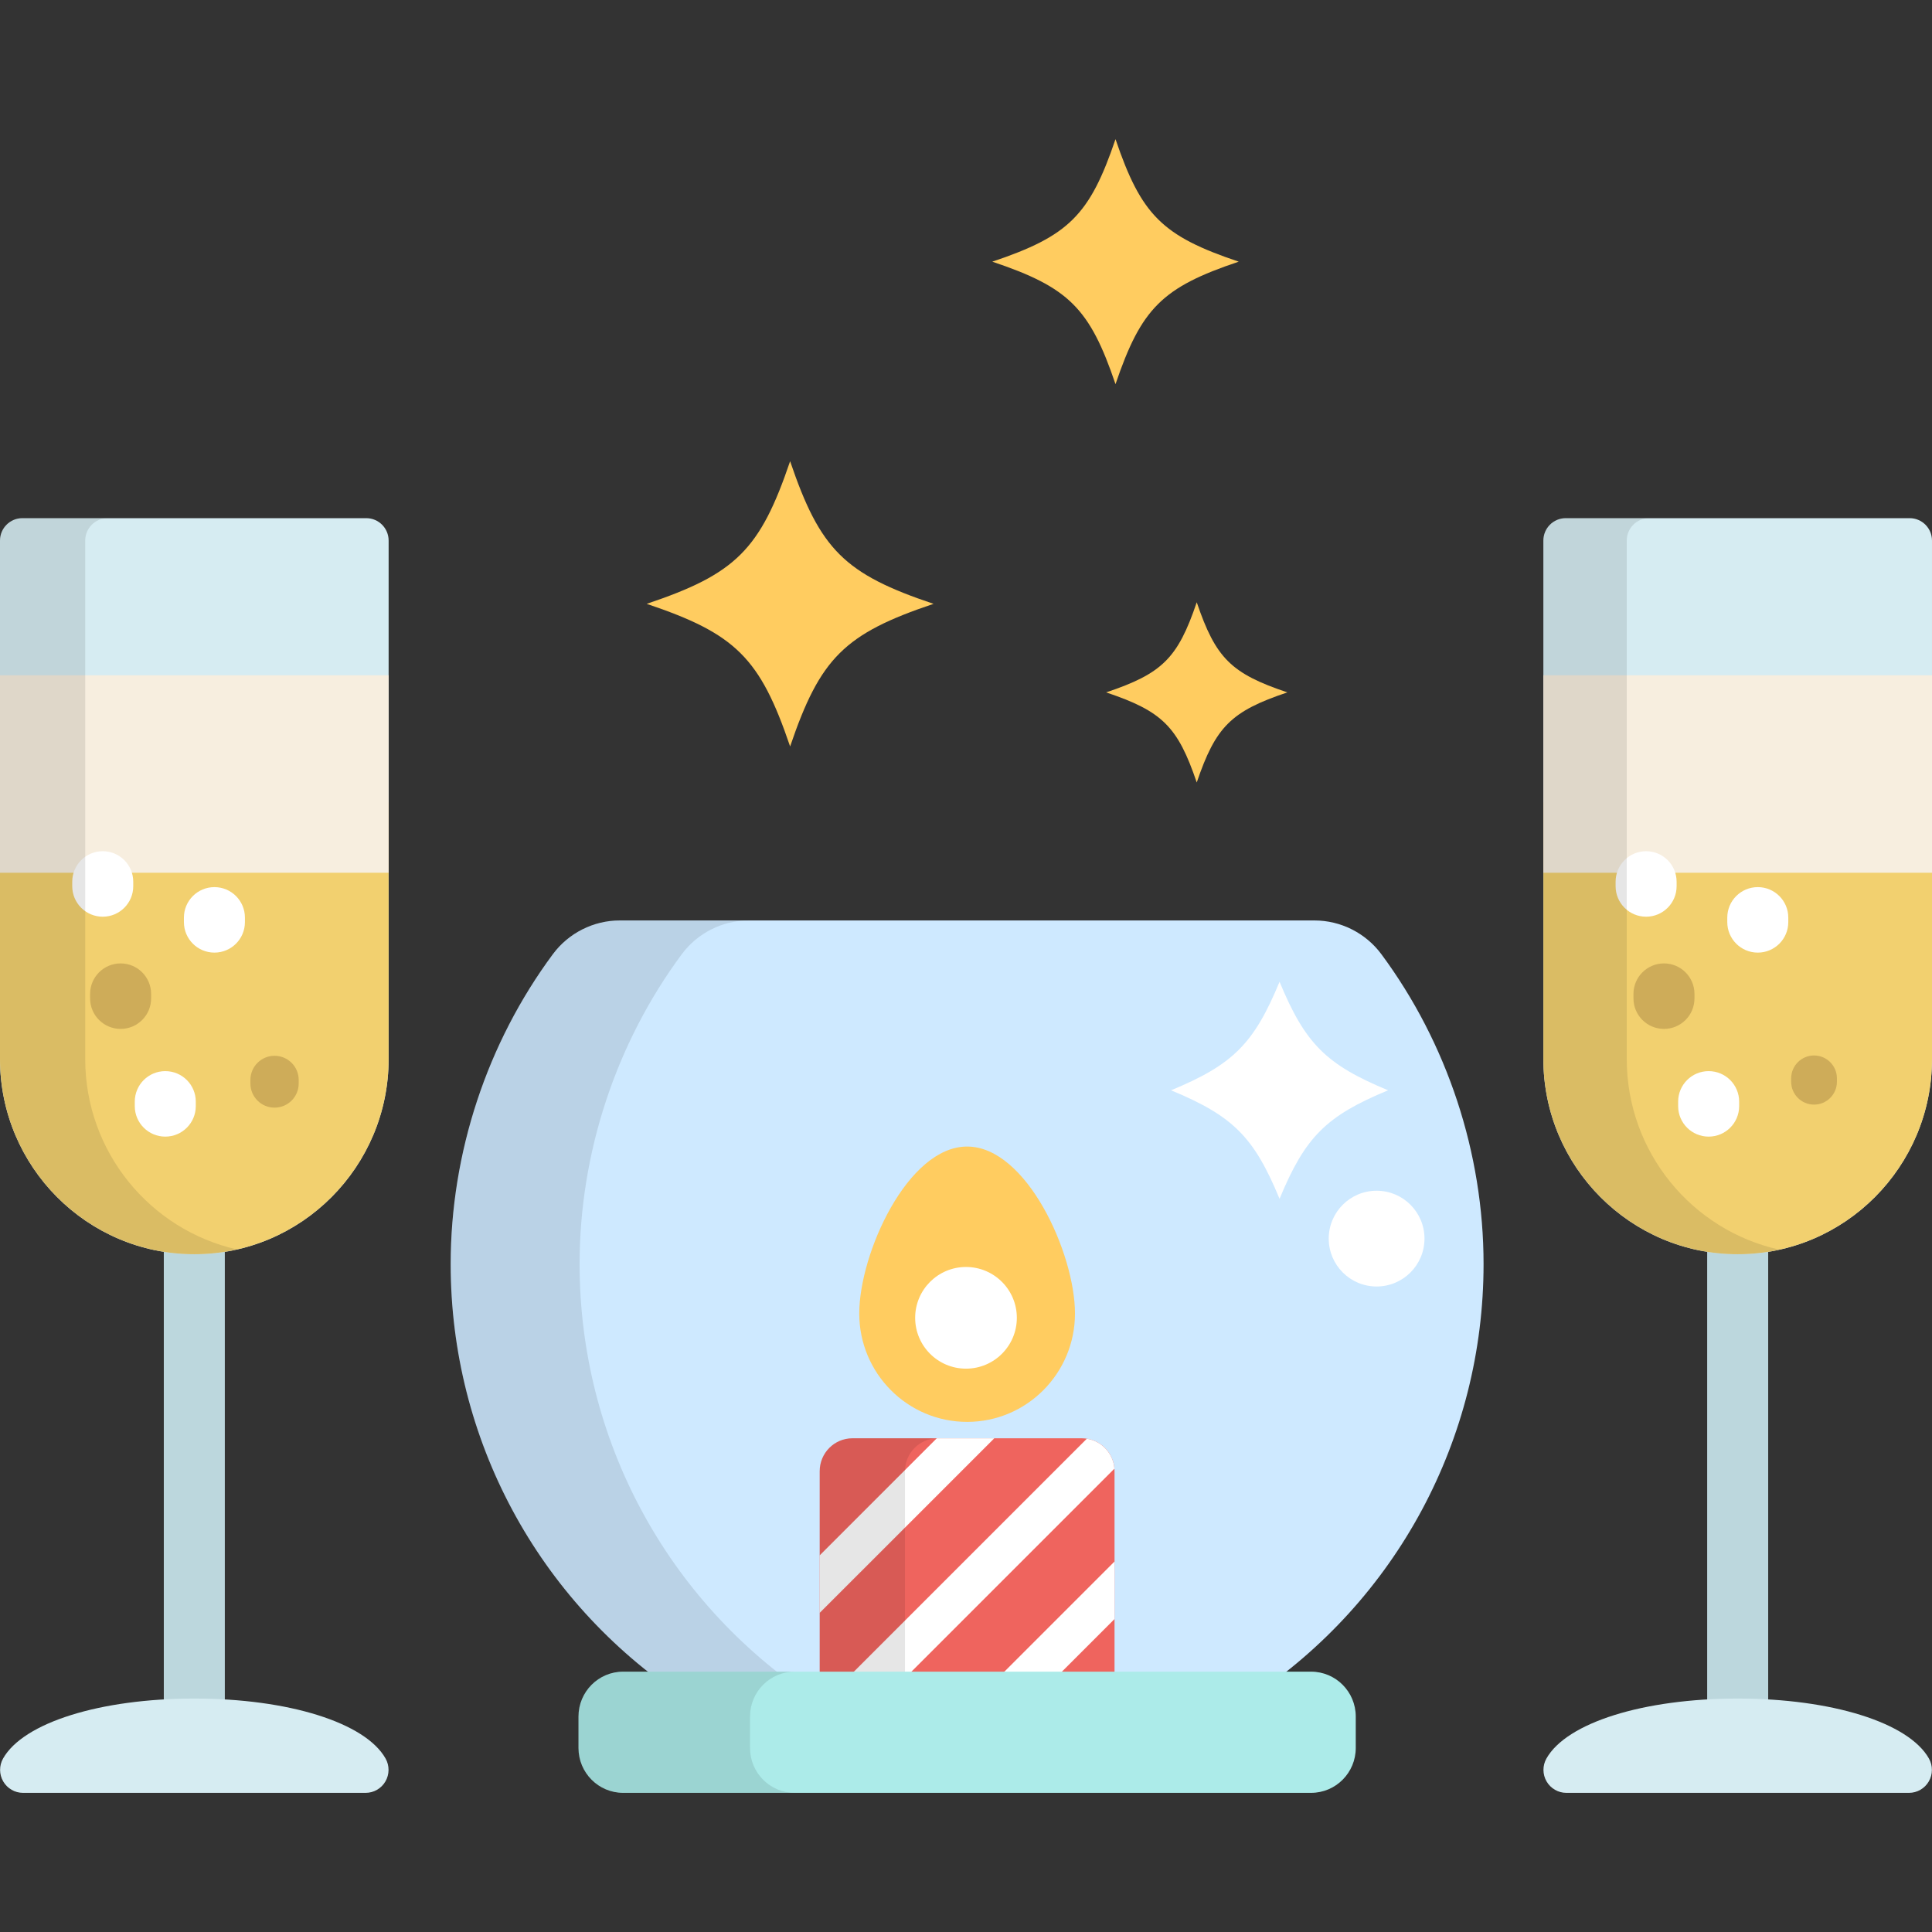
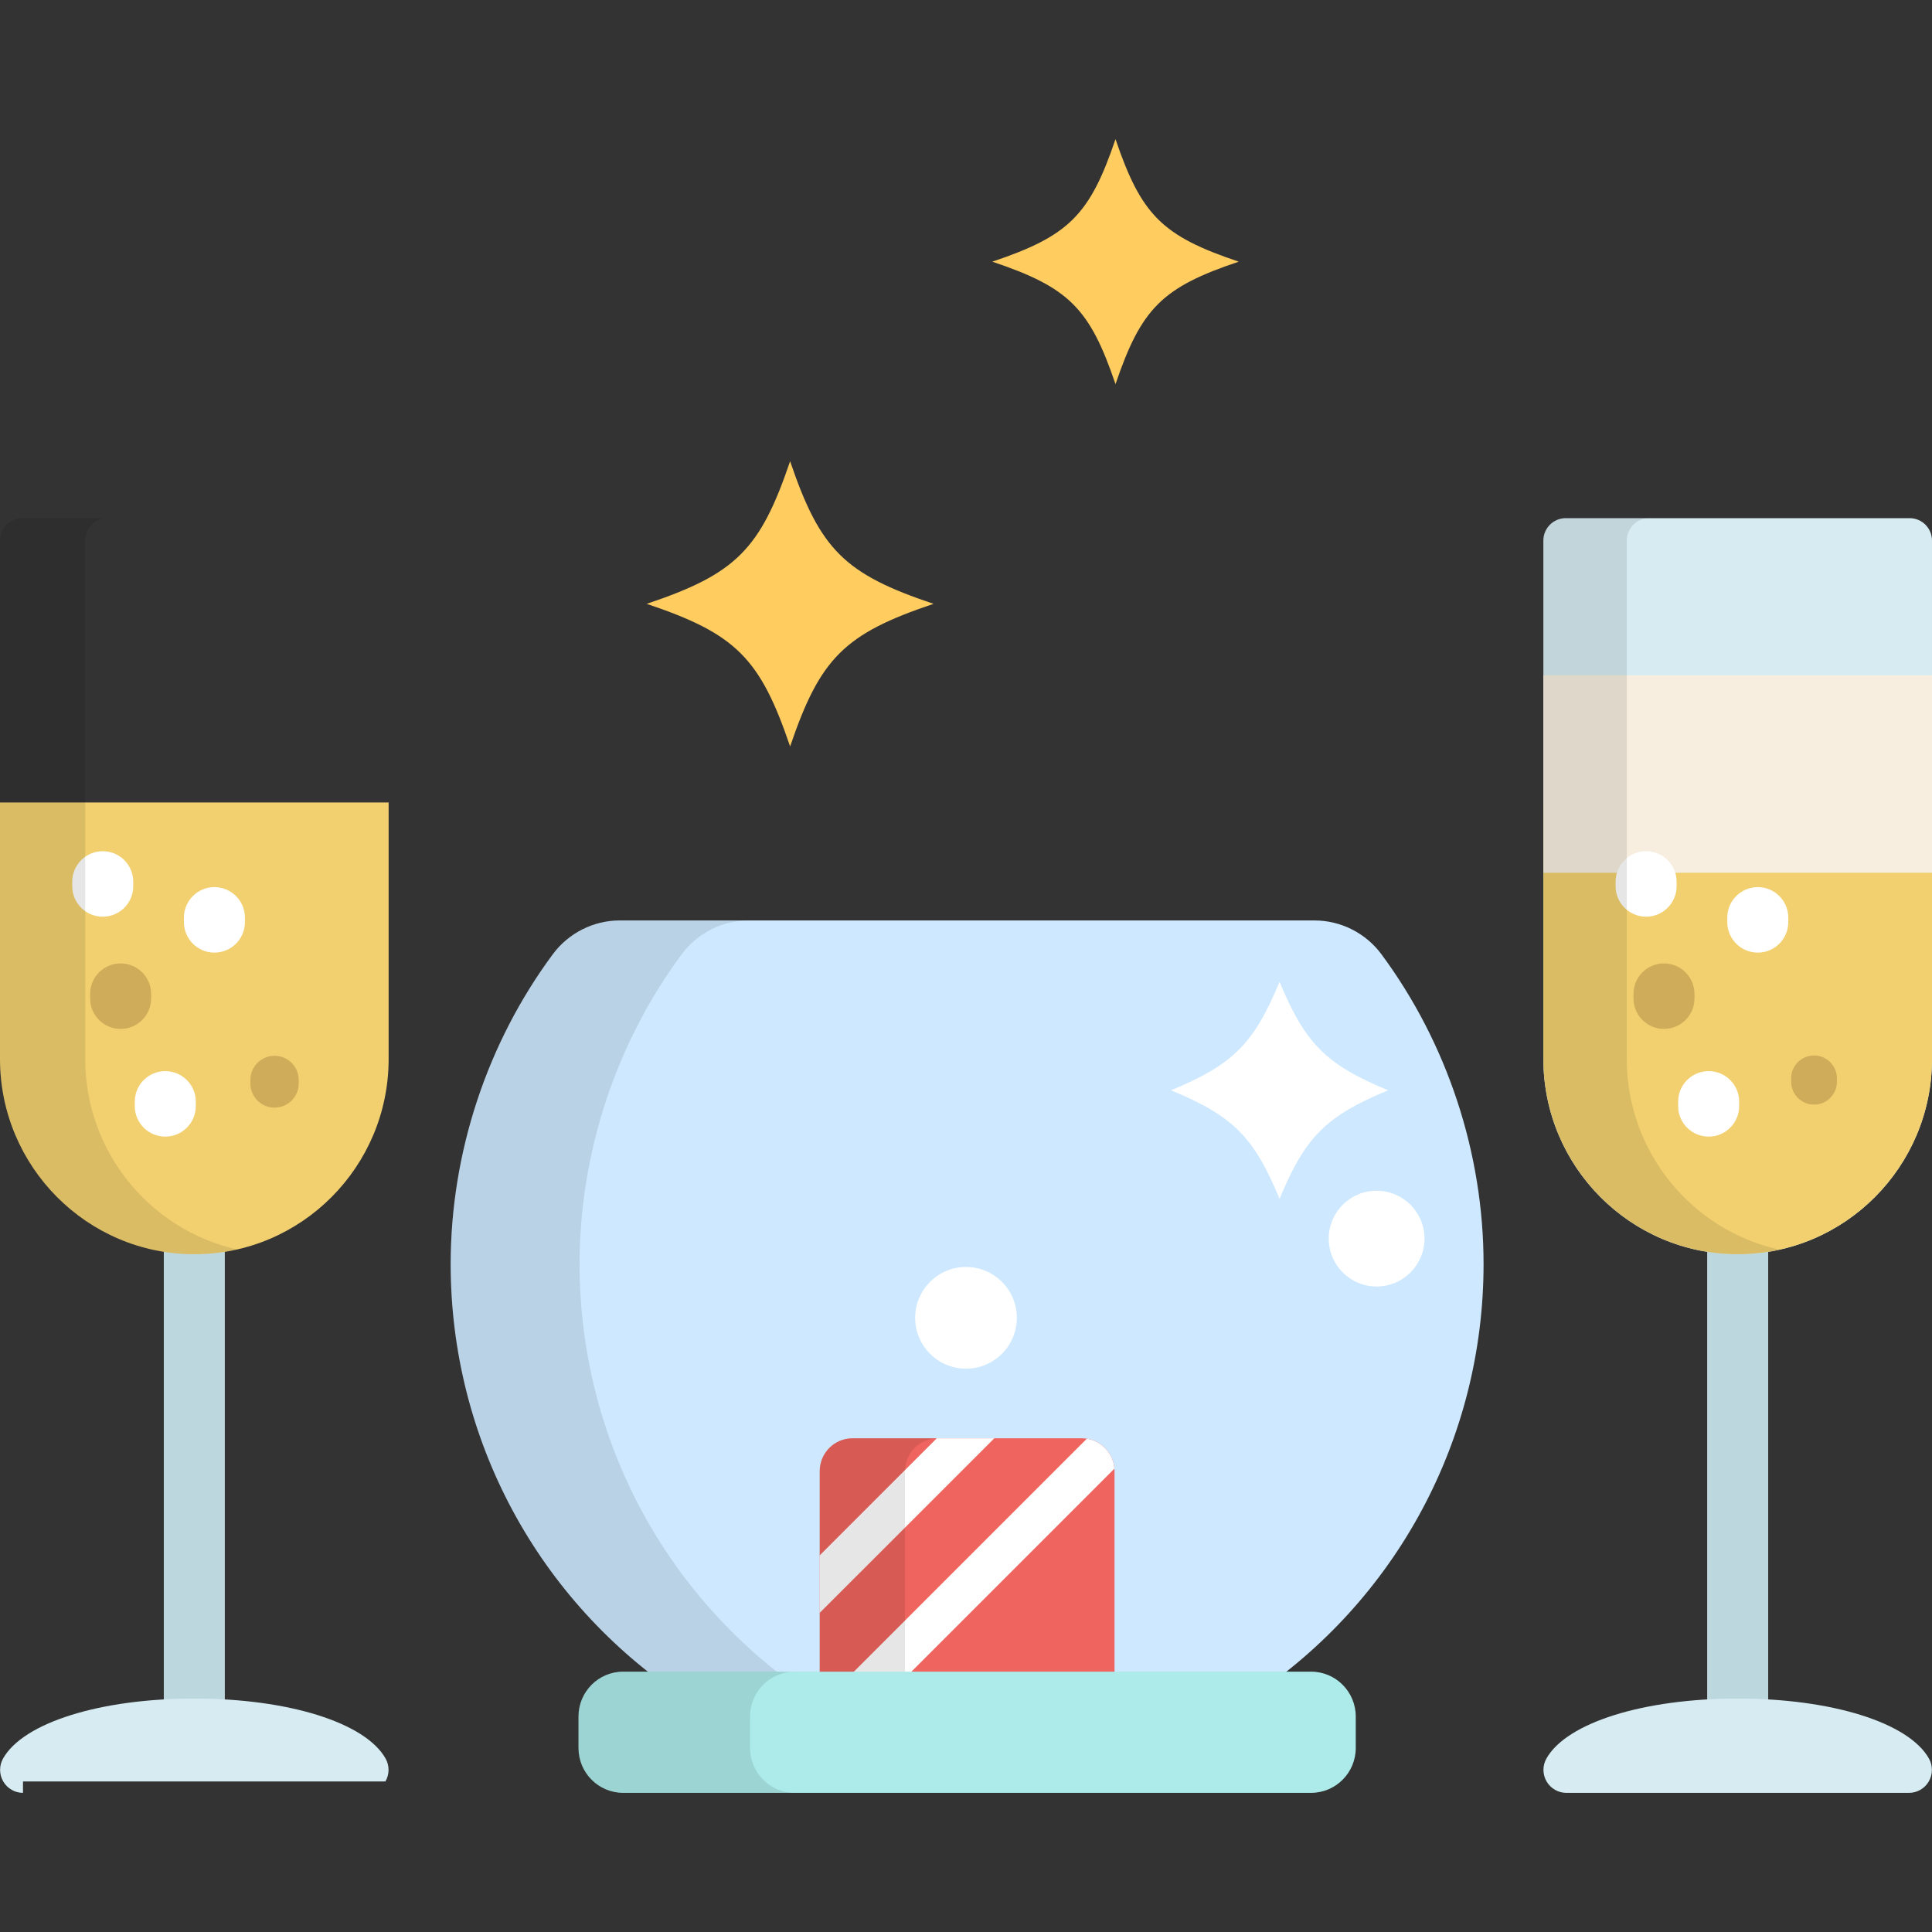
<svg xmlns="http://www.w3.org/2000/svg" version="1.1" id="Layer_1" viewBox="0 0 512 512" xml:space="preserve">
  <rect x="0" y="0" width="512" height="512" fill="#333333" stroke="none" />
  <g>
    <path style="fill:#BCD7DD;" d="M460.504,468.718c-4.465,0-8.083-3.62-8.083-8.051V307.233c0-4.499,3.618-8.119,8.083-8.119   c4.465,0,8.084,3.62,8.084,8.119v153.434C468.589,465.099,464.969,468.718,460.504,468.718z" />
    <path style="fill:#BCD7DD;" d="M51.496,468.718c-4.465,0-8.084-3.62-8.084-8.051V307.233c0-4.499,3.62-8.119,8.084-8.119   s8.083,3.62,8.083,8.119v153.434C59.58,465.099,55.962,468.718,51.496,468.718z" />
  </g>
-   <path style="fill:#D6ECF2;" d="M6.091,475.125c-2.158,0-4.155-1.155-5.24-3.026c-1.088-1.874-1.102-4.186-0.04-6.072  c5.357-9.505,25.725-15.893,50.685-15.893c24.961,0,45.328,6.387,50.684,15.893c1.064,1.886,1.05,4.198-0.039,6.072  c-1.085,1.871-3.081,3.026-5.239,3.026H6.091z" />
+   <path style="fill:#D6ECF2;" d="M6.091,475.125c-2.158,0-4.155-1.155-5.24-3.026c-1.088-1.874-1.102-4.186-0.04-6.072  c5.357-9.505,25.725-15.893,50.685-15.893c24.961,0,45.328,6.387,50.684,15.893c1.064,1.886,1.05,4.198-0.039,6.072  H6.091z" />
  <path style="fill:#CEE9FF;" d="M186.119,451.334c-1.798,0-3.556-0.529-5.056-1.527c-38.592-25.604-61.63-68.526-61.63-114.814  c0-29.396,9.62-58.564,27.09-82.133c4.147-5.592,10.765-8.929,17.701-8.929H348.37c6.936,0,13.552,3.336,17.698,8.927  c17.472,23.573,27.093,52.741,27.093,82.135c0,46.288-23.04,89.21-61.63,114.814c-1.502,0.998-3.259,1.527-5.057,1.527  L186.119,451.334L186.119,451.334z" />
  <path style="fill:#D6ECF2;" d="M460.504,332.384c-28.396,0-51.496-23.209-51.496-51.74V143.267c0-3.284,2.65-5.947,5.919-5.947  h91.153c3.271,0,5.919,2.663,5.919,5.947v137.377C512,309.175,488.899,332.384,460.504,332.384z" />
  <path style="fill:#F2D06F;" d="M409.009,212.667v67.977c0,28.531,23.1,51.74,51.496,51.74c28.395,0,51.496-23.209,51.496-51.74  v-67.977L409.009,212.667L409.009,212.667z" />
-   <path style="fill:#D6ECF2;" d="M51.496,332.384C23.101,332.384,0,309.175,0,280.644V143.267c0-3.284,2.649-5.947,5.919-5.947h91.153  c3.269,0,5.919,2.663,5.919,5.947v137.377C102.991,309.175,79.892,332.384,51.496,332.384z" />
  <path style="fill:#F2D06F;" d="M0,212.667v67.977c0,28.531,23.101,51.74,51.496,51.74c28.396,0,51.496-23.209,51.496-51.74v-67.977  L0,212.667L0,212.667z" />
  <g>
    <path style="fill:#FFCC60;" d="M247.404,160.025c-23.596,7.917-30.05,14.337-38.014,37.795   c-7.963-23.458-14.42-29.878-38.015-37.795c23.596-7.918,30.052-14.336,38.015-37.796   C217.354,145.69,223.808,152.107,247.404,160.025z" />
    <path style="fill:#FFCC60;" d="M328.277,69.345c-20.269,6.8-25.813,12.314-32.655,32.465   c-6.842-20.151-12.386-25.666-32.656-32.465c20.27-6.802,25.814-12.315,32.656-32.469   C302.463,57.029,308.007,62.542,328.277,69.345z" />
-     <path style="fill:#FFCC60;" d="M341.164,183.489c-14.906,5.003-18.985,9.057-24.015,23.877c-5.031-14.82-9.11-18.874-24.016-23.877   c14.906-5.002,18.986-9.056,24.016-23.878C322.18,174.434,326.258,178.487,341.164,183.489z" />
-     <path style="fill:#FFCC60;" d="M284.881,348.093c0,15.86-12.797,28.721-28.584,28.721c-15.786,0-28.585-12.861-28.585-28.721   c0-15.862,12.799-44.245,28.585-44.245C272.084,303.848,284.881,332.232,284.881,348.093z" />
  </g>
  <circle style="fill:#FFFFFF;" cx="256" cy="349.236" r="13.473" />
  <path style="fill:#EF645E;" d="M286.68,381.16h-60.77c-4.794,0-8.681,3.905-8.681,8.722v61.454h78.132v-61.454  C295.362,385.066,291.474,381.16,286.68,381.16z" />
  <g>
    <rect x="409.004" y="178.949" style="fill:#F7EEDF;" width="102.996" height="52.339" />
-     <rect y="178.949" style="fill:#F7EEDF;" width="102.996" height="52.339" />
  </g>
  <g>
    <path style="fill:#FFFFFF;" d="M436.235,242.937c-4.465,0-8.084-3.618-8.084-8.083v-1.19c0-4.465,3.62-8.084,8.084-8.084   c4.465,0,8.084,3.62,8.084,8.084v1.19C444.32,239.318,440.701,242.937,436.235,242.937z" />
    <path style="fill:#FFFFFF;" d="M465.831,252.453c-4.465,0-8.084-3.62-8.084-8.084v-1.19c0-4.465,3.62-8.083,8.084-8.083   c4.465,0,8.084,3.618,8.084,8.083v1.19C473.917,248.834,470.297,252.453,465.831,252.453z" />
  </g>
  <g>
    <path style="fill:#CEAC59;" d="M440.97,272.671c-4.465,0-8.083-3.618-8.083-8.083v-1.19c0-4.465,3.618-8.084,8.083-8.084   c4.465,0,8.084,3.62,8.084,8.084v1.19C449.055,269.053,445.436,272.671,440.97,272.671z" />
    <path style="fill:#CEAC59;" d="M480.741,292.732c-3.349,0-6.064-2.715-6.064-6.064v-0.892c0-3.349,2.715-6.064,6.064-6.064   c3.35,0,6.064,2.715,6.064,6.064v0.892C486.804,290.019,484.091,292.732,480.741,292.732z" />
  </g>
  <path style="fill:#FFFFFF;" d="M452.81,301.216c-4.465,0-8.083-3.618-8.083-8.083v-1.19c0-4.465,3.618-8.083,8.083-8.083  c4.465,0,8.084,3.618,8.084,8.083v1.19C460.894,297.597,457.275,301.216,452.81,301.216z" />
  <path style="opacity:0.1;enable-background:new    ;" d="M431.105,280.644V143.267c0-3.284,2.65-5.947,5.919-5.947h-22.096  c-3.269,0-5.919,2.663-5.919,5.947v137.377c0,28.531,23.1,51.74,51.496,51.74c3.793,0,7.488-0.426,11.049-1.212  C448.451,326.076,431.105,305.364,431.105,280.644z" />
  <g>
    <path style="fill:#FFFFFF;" d="M27.228,242.937c-4.465,0-8.084-3.618-8.084-8.083v-1.19c0-4.465,3.62-8.084,8.084-8.084   c4.466,0,8.083,3.62,8.083,8.084v1.19C35.311,239.318,31.693,242.937,27.228,242.937z" />
    <path style="fill:#FFFFFF;" d="M56.824,252.453c-4.465,0-8.084-3.62-8.084-8.084v-1.19c0-4.465,3.62-8.083,8.084-8.083   s8.083,3.618,8.083,8.083v1.19C64.907,248.834,61.288,252.453,56.824,252.453z" />
  </g>
  <g>
    <path style="fill:#CEAC59;" d="M31.963,272.671c-4.465,0-8.084-3.618-8.084-8.083v-1.19c0-4.465,3.62-8.084,8.084-8.084   c4.466,0,8.083,3.62,8.083,8.084v1.19C40.047,269.053,36.428,272.671,31.963,272.671z" />
    <path style="fill:#CEAC59;" d="M72.758,293.535c-3.535,0-6.4-2.865-6.4-6.4v-0.94c0-3.535,2.865-6.4,6.4-6.4   c3.535,0,6.4,2.865,6.4,6.4v0.94C79.158,290.67,76.293,293.535,72.758,293.535z" />
  </g>
  <g>
    <path style="fill:#FFFFFF;" d="M43.801,301.216c-4.465,0-8.084-3.618-8.084-8.083v-1.19c0-4.465,3.62-8.083,8.084-8.083   c4.466,0,8.084,3.618,8.084,8.083v1.19C51.885,297.597,48.266,301.216,43.801,301.216z" />
    <polygon style="fill:#FFFFFF;" points="248.255,381.16 217.229,412.186 217.229,427.427 263.497,381.16  " />
    <path style="fill:#FFFFFF;" d="M288.023,381.275l-70.06,70.06h15.242l62.124-62.124   C295.021,385.159,291.961,381.889,288.023,381.275z" />
-     <polygon style="fill:#FFFFFF;" points="257.844,451.334 273.087,451.334 295.362,429.059 295.362,413.816  " />
  </g>
  <path style="opacity:0.1;enable-background:new    ;" d="M248.512,381.16H225.91c-4.794,0-8.681,3.905-8.681,8.722v61.454h22.602  v-61.454C239.831,385.066,243.719,381.16,248.512,381.16z" />
  <path style="opacity:0.1;enable-background:new    ;" d="M153.6,334.994c0-29.396,9.62-58.564,27.09-82.133  c4.147-5.592,10.765-8.929,17.701-8.929h-34.167c-6.937,0-13.554,3.336-17.701,8.929c-17.47,23.569-27.09,52.737-27.09,82.133  c0,46.288,23.039,89.21,61.63,114.814c1.5,0.998,3.258,1.527,5.056,1.527h34.167c-1.798,0-3.556-0.529-5.056-1.527  C176.639,424.205,153.6,381.281,153.6,334.994z" />
  <path style="fill:#D6ECF2;" d="M415.098,475.125c-2.157,0-4.155-1.155-5.239-3.026c-1.089-1.874-1.102-4.186-0.039-6.072  c5.356-9.505,25.723-15.893,50.684-15.893c24.959,0,45.328,6.387,50.685,15.893c1.063,1.886,1.048,4.198-0.04,6.072  c-1.086,1.871-3.081,3.026-5.24,3.026H415.098z" />
  <path style="fill:#ACEBE9;" d="M359.289,463.229c0,6.57-5.301,11.895-11.84,11.895H165.142c-6.538,0-11.838-5.325-11.838-11.895  v-8.327c0-6.568,5.3-11.895,11.838-11.895h182.307c6.539,0,11.84,5.327,11.84,11.895L359.289,463.229L359.289,463.229z" />
  <path style="opacity:0.1;enable-background:new    ;" d="M22.583,280.644V143.267c0-3.284,2.649-5.947,5.918-5.947H5.919  c-3.271,0-5.919,2.663-5.919,5.947v137.377c0,28.531,23.101,51.74,51.496,51.74c3.88,0,7.655-0.448,11.292-1.27  C39.809,325.929,22.583,305.276,22.583,280.644z" />
  <path style="opacity:0.1;enable-background:new    ;" d="M198.766,463.229v-8.327c0-6.568,5.3-11.895,11.838-11.895h-45.461  c-6.538,0-11.838,5.327-11.838,11.895v8.327c0,6.57,5.3,11.895,11.838,11.895h45.461C204.065,475.125,198.766,469.8,198.766,463.229  z" />
  <g>
    <path style="fill:#FFFFFF;" d="M310.335,288.94c16.434,6.808,21.954,12.327,28.761,28.761   c6.809-16.435,12.327-21.954,28.761-28.761c-16.435-6.809-21.953-12.327-28.761-28.761   C332.289,276.614,326.769,282.133,310.335,288.94z" />
    <circle style="fill:#FFFFFF;" cx="364.816" cy="328.244" r="12.689" />
  </g>
</svg>